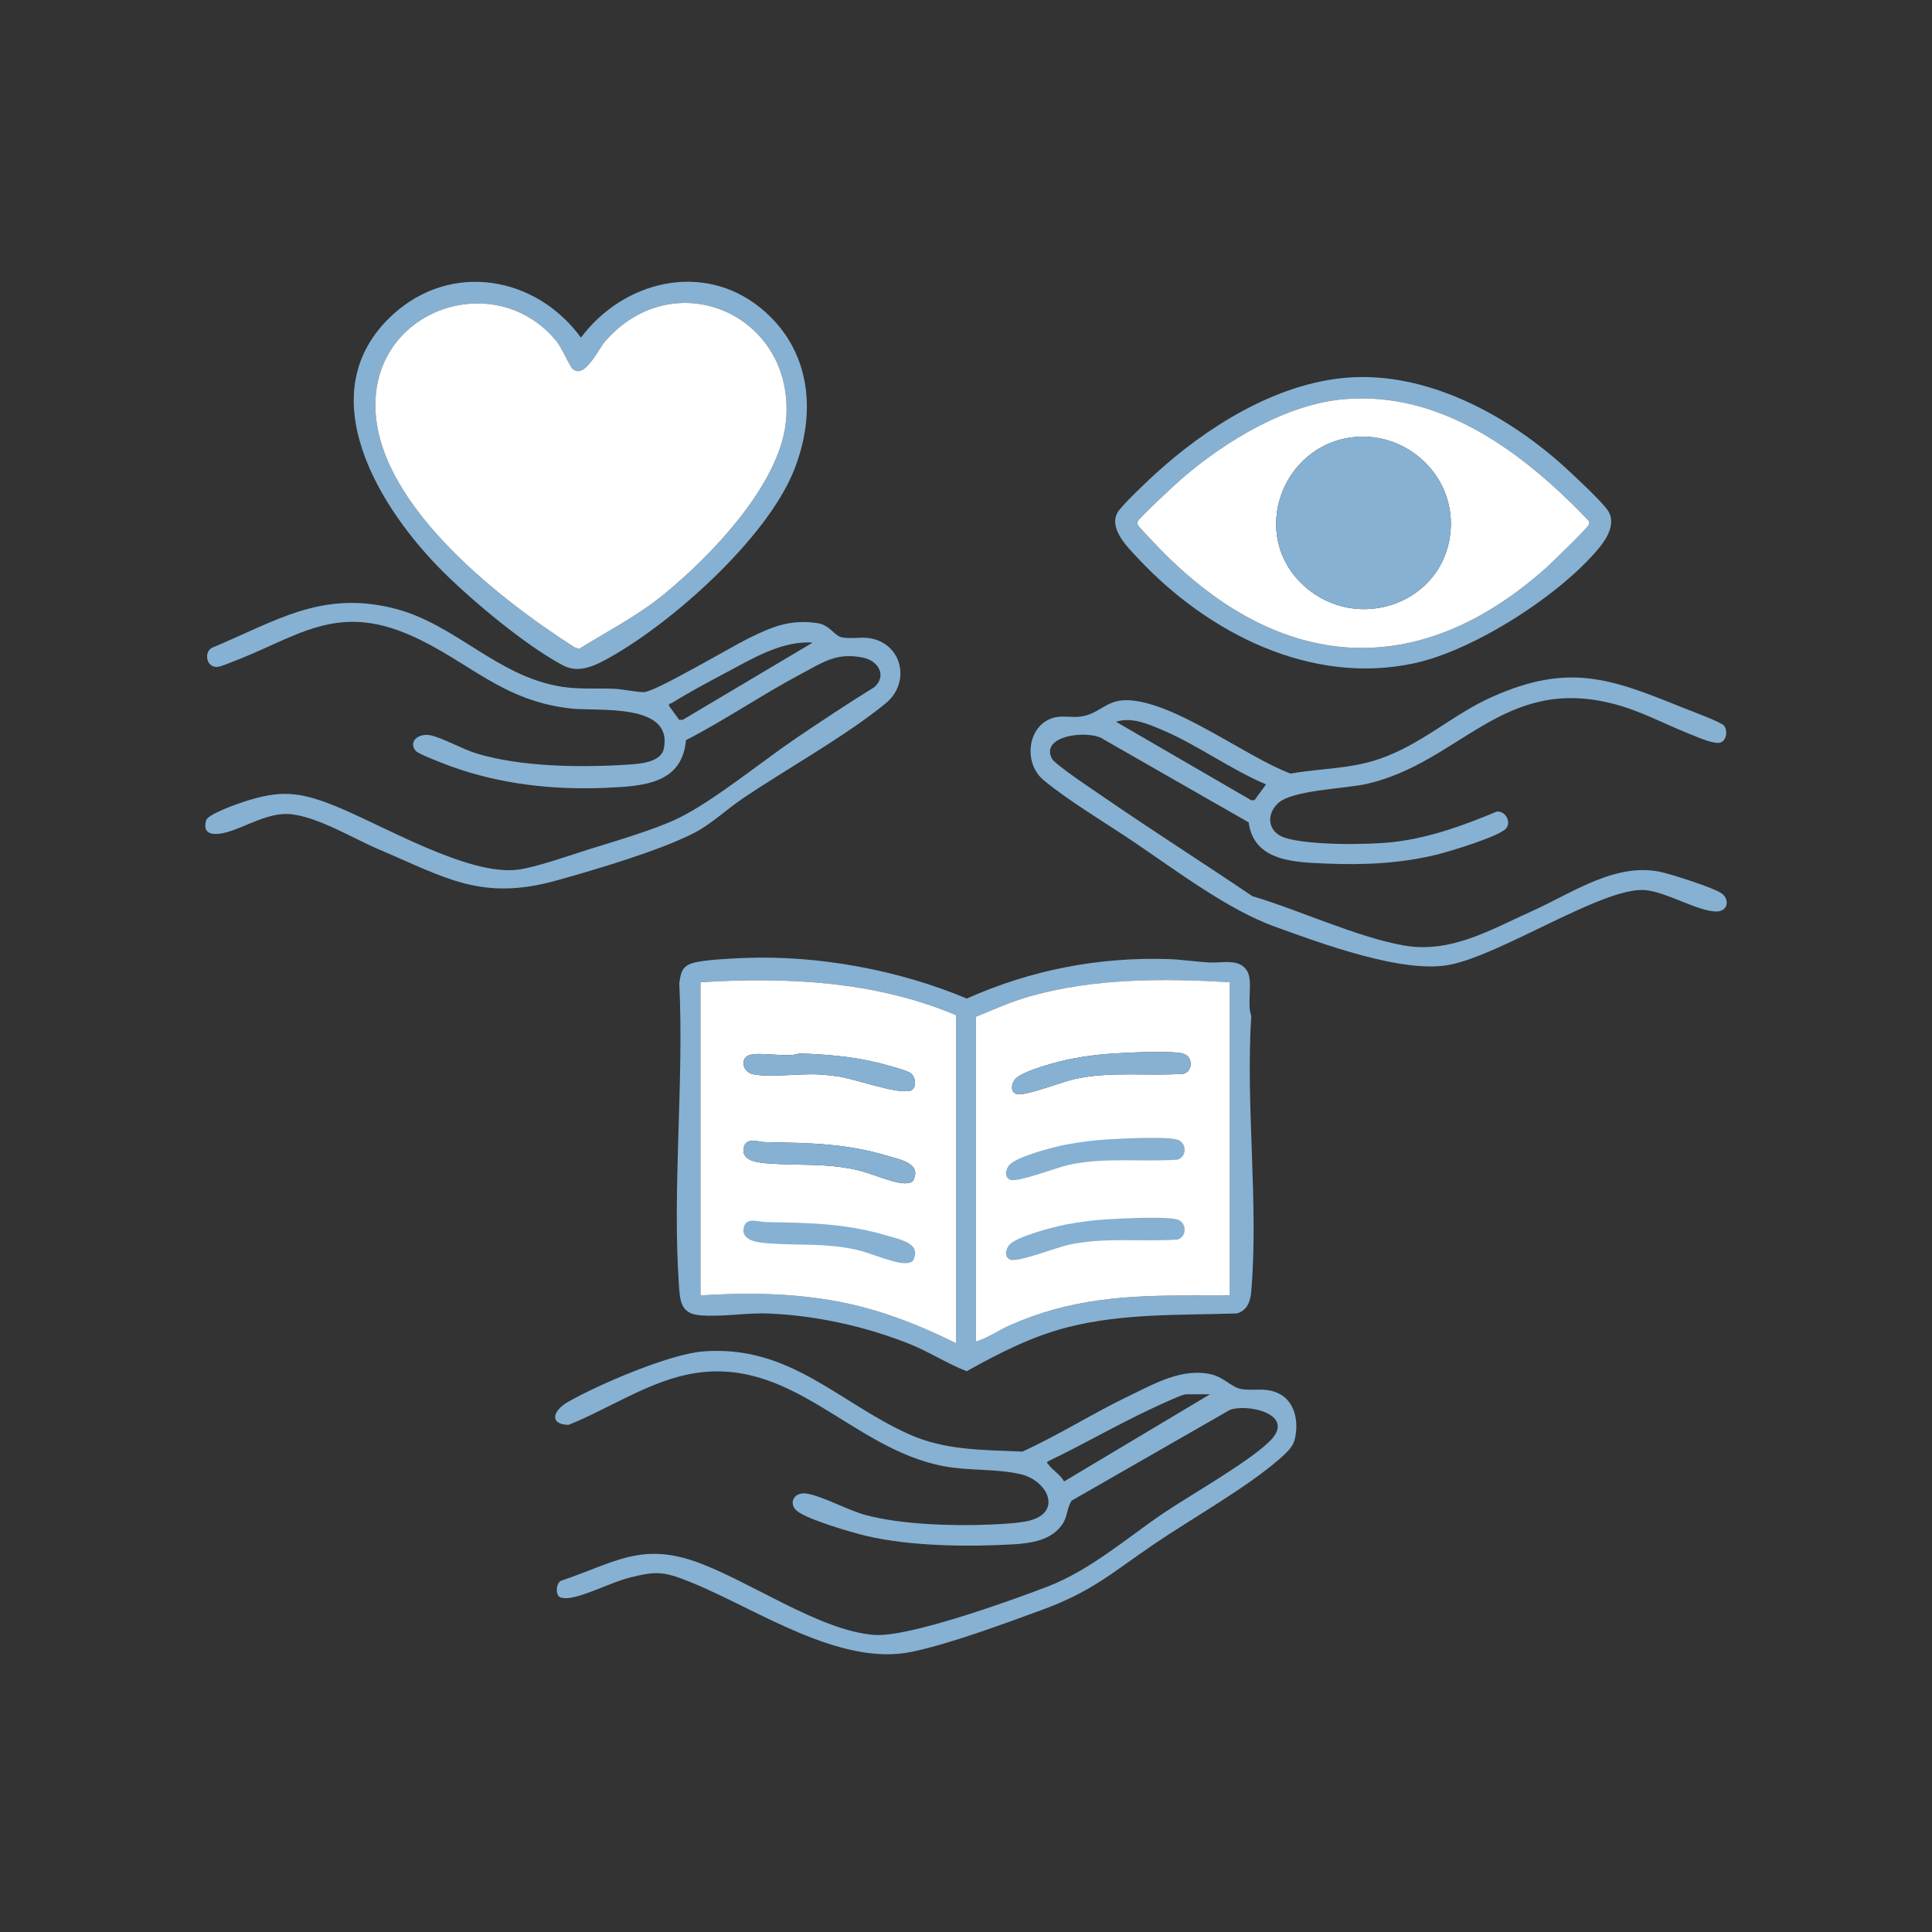
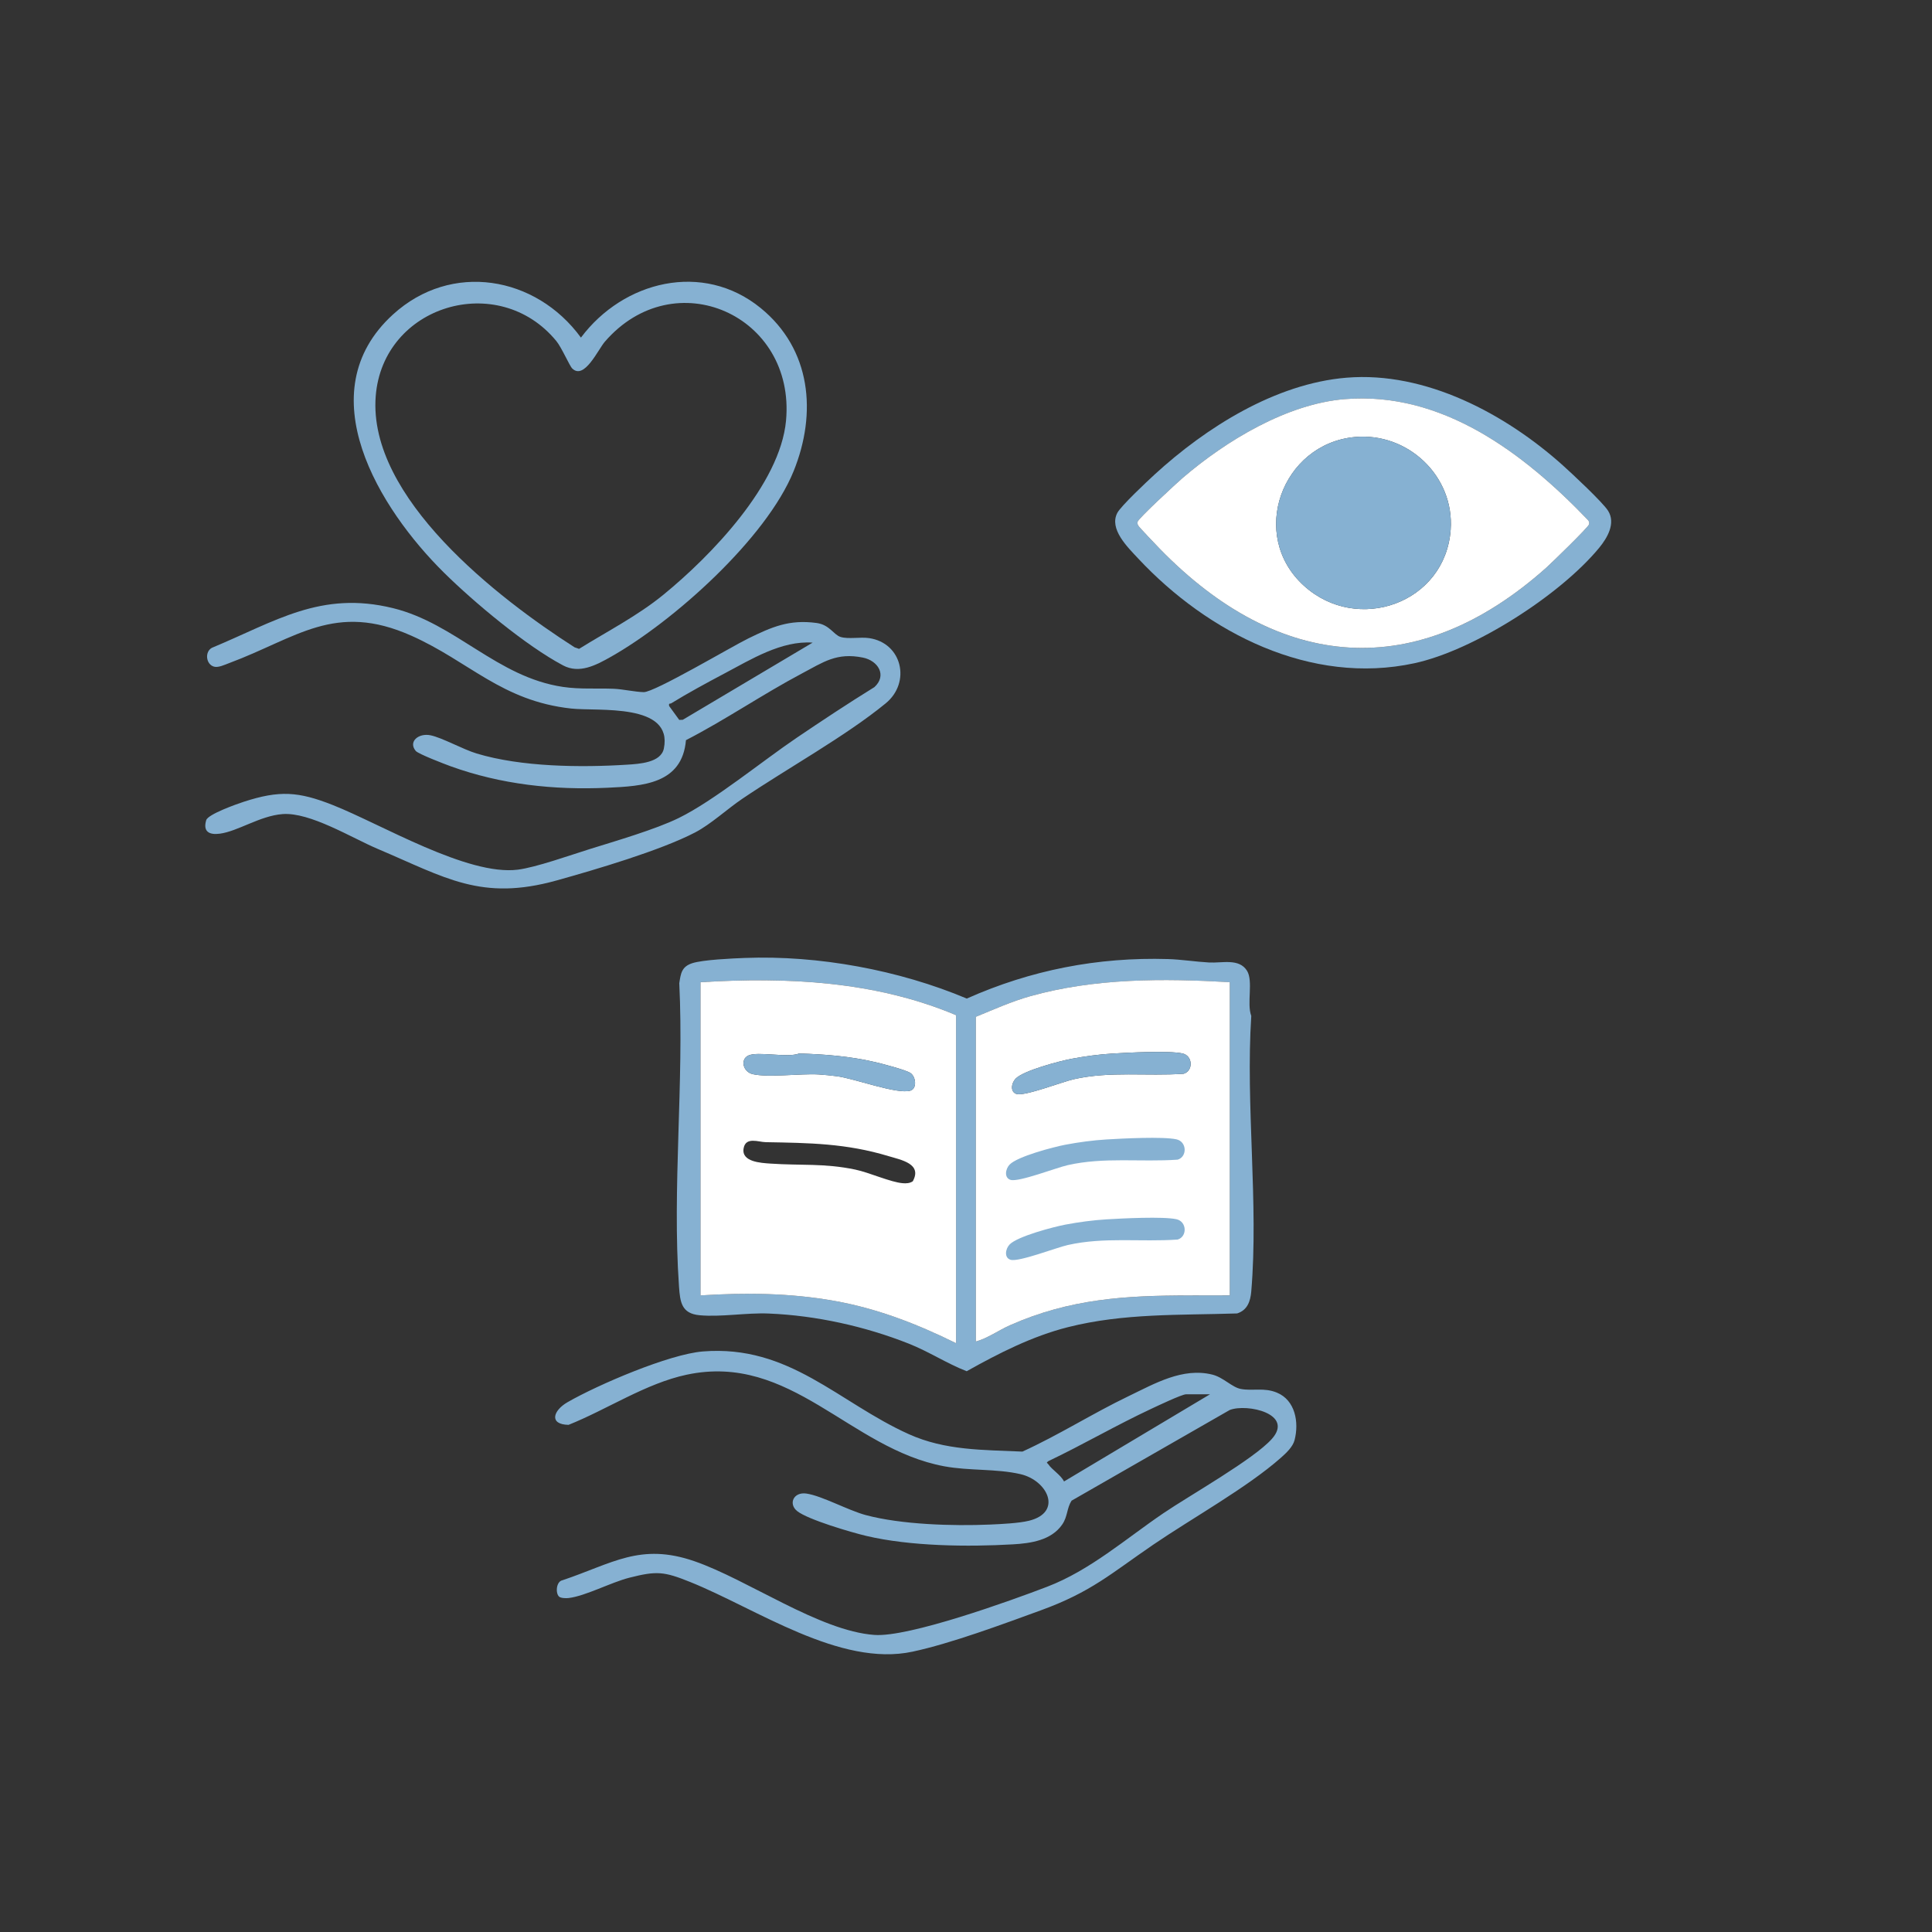
<svg xmlns="http://www.w3.org/2000/svg" width="480" height="480" viewBox="0 0 480 480" fill="none">
  <rect x="0" y="0" width="480" height="480" fill="#333333" stroke="none" />
  <g clip-path="url(#clip0_22_5870)">
    <path d="M185.014 238.001C203.326 237.292 223.373 241.006 240.197 248.09C256.09 241.01 272.721 237.759 290.189 238.276C293.424 238.37 297.143 238.952 300.395 239.129C303.647 239.305 307.845 238.03 309.814 241.178C311.417 243.741 309.703 249.291 310.876 252.403C309.44 274.536 312.725 298.969 310.876 320.828C310.667 323.287 309.928 325.505 307.357 326.321C293.15 326.78 279.175 326.227 265.304 329.736C256.451 331.978 248.086 336.238 240.172 340.677C235.227 338.755 230.774 335.799 225.755 333.815C214.893 329.518 202.748 326.833 191.033 326.345C185.387 326.108 179.134 327.264 173.815 326.768C169.317 326.35 168.969 323.517 168.694 319.602C166.98 295.243 169.969 268.846 168.764 244.278C169.141 241.814 169.354 240.166 171.983 239.305C174.599 238.448 181.959 238.116 185.014 238.001ZM237.532 252.214C217.46 243.737 195.564 242.695 174.037 244.024V321.836C185.272 321.135 196.191 321.225 207.295 323.193C217.952 325.083 227.896 328.945 237.532 333.712V252.21V252.214ZM305.533 244.024C288.963 243.077 272.057 242.999 255.967 247.504C251.317 248.808 246.901 250.812 242.448 252.624V333.306C245.335 332.519 248.07 330.527 250.903 329.268C265.755 322.672 279.573 321.861 295.479 321.857C298.829 321.857 302.187 321.82 305.533 321.84V244.028V244.024Z" fill="#86B1D2" />
    <path d="M138.909 396.68C137.974 395.869 138.158 392.901 139.749 392.606C152.169 388.436 159.062 383.234 172.503 387.871C185.817 392.466 203.584 405.22 217.259 406.195C225.817 406.806 251.149 397.677 260.162 394.221C270.843 390.125 279.606 382.369 289.016 375.97C295.511 371.555 311.503 362.54 315.997 357.485C321.528 351.262 309.863 348.651 305.533 350.303L266.222 372.842C265.021 374.744 265.279 376.745 263.922 378.733C261.224 382.693 256.094 383.435 251.674 383.689C240.418 384.341 226.145 384.169 215.229 381.594C211.555 380.729 200.714 377.548 198.053 375.425C195.822 373.645 197.126 370.604 200.353 371.071C204.183 371.624 210.739 375.252 215.086 376.417C223.922 378.782 236.757 379.172 245.941 378.774C248.66 378.655 253.113 378.45 255.643 377.827C264.086 375.74 260.297 367.808 253.523 366.246C247.5 364.856 240.812 365.455 234.583 364.294C211.092 359.92 196.523 336.028 170.601 341.542C160.456 343.699 150.828 350.18 141.254 354.001C136.325 353.906 137.412 350.442 140.983 348.384C148.499 344.051 166.246 336.434 174.648 335.762C196.109 334.048 208.263 348.409 225.776 356.305C234.866 360.404 244.232 360.199 254.015 360.646C263.028 356.542 271.454 351.164 280.389 346.872C286.863 343.76 293.822 339.685 301.199 341.518C303.933 342.194 306.099 344.682 308.284 345.084C311.302 345.638 314 344.67 317.215 345.982C321.824 347.86 322.775 353.398 321.631 357.797C321.192 359.49 319.527 361.027 318.228 362.179C309.891 369.558 296.106 377.232 286.552 383.751C275.981 390.966 271.159 395.5 258.628 400.067C249.197 403.502 236.347 408.29 226.723 410.352C208.644 414.226 187.908 399.644 171.437 393.028C164.975 390.433 163.171 390.24 156.327 391.987C151.776 393.147 145.477 396.525 141.266 397.029C140.627 397.107 139.36 397.074 138.904 396.68H138.909ZM300.616 346.408H294.675C293.637 346.408 287.462 349.348 286.007 350.028C277.379 354.054 269.08 358.908 260.481 363.007C259.801 363.487 260.194 363.405 260.469 363.815C261.384 365.184 263.52 366.402 264.356 368.066L300.62 346.408H300.616Z" fill="#86B1D2" />
    <path d="M170.424 183.896C169.49 194.78 159.694 195.309 150.911 195.715C137.642 196.33 124.447 194.891 111.969 190.378C110.542 189.861 103.928 187.328 103.293 186.569C101.353 184.261 104.002 182.06 106.971 182.683C109.939 183.306 114.929 186.147 118.423 187.205C129.482 190.55 144.243 190.718 155.827 189.98C158.808 189.791 164.212 189.488 164.93 185.979C167.271 174.553 148.623 176.775 141.886 176.033C124.639 174.139 116.602 164.362 102.218 157.946C83.188 149.456 73.688 158.52 56.876 164.768C55.802 165.166 54.248 165.92 53.19 165.633C51.16 165.084 50.807 161.948 52.644 160.947C68.48 154.355 79.703 146.702 97.609 151.084C113.199 154.896 123.487 168.248 139.88 170.663C144.161 171.294 148.266 170.95 152.526 171.126C154.757 171.221 157.738 171.905 159.927 171.959C162.589 172.024 181.746 160.656 185.908 158.623C191.747 155.77 196.068 153.851 202.879 154.778C206.123 155.22 207.119 157.717 208.833 158.246C210.76 158.84 213.712 158.217 215.918 158.537C224.132 159.726 226.395 169.54 220.052 174.742C210.063 182.929 195.433 191.001 184.394 198.474C180.639 201.016 176.616 204.779 172.68 206.829C164.044 211.318 147.975 216.044 138.306 218.742C119.534 223.977 110.681 218.037 93.882 210.924C87.367 208.165 77.042 201.741 70.198 202.258C64.581 202.684 59.107 206.542 54.592 207.128C52.009 207.464 50.373 206.648 51.234 203.766C51.677 202.287 58.819 199.765 60.583 199.191C69.407 196.326 74.102 196.621 82.676 200.007C94.69 204.754 116.143 217.66 128.67 216.065C133.205 215.487 141.767 212.433 146.499 210.957C152.907 208.956 162.867 206.066 168.661 203.217C177.391 198.929 189.389 189.082 197.914 183.314C204.286 179.001 210.707 174.754 217.255 170.704C220.429 167.781 218.165 164.133 214.356 163.37C207.861 162.079 204.63 164.461 199.164 167.359C189.426 172.524 180.241 178.833 170.433 183.888L170.424 183.896ZM201.891 159.66C194.149 159.107 186.592 163.833 179.905 167.367C175.698 169.589 170.806 172.245 166.779 174.726C166.463 174.918 166.082 174.59 166.254 175.418L168.756 178.858L169.637 178.829L201.891 159.66Z" fill="#86B1D2" />
-     <path d="M428.303 180.248C429.254 181.404 429.033 183.781 427.594 184.429C426.056 185.118 421.57 183.056 419.836 182.371C413.492 179.862 407.826 176.706 401.068 174.922C373.464 167.65 362.934 189.365 339.611 194.748C334.203 195.994 320.995 196.228 317.453 199.626C314.463 202.496 315.046 206.73 319.134 208.104C325.002 210.076 340.312 209.936 346.643 209.149C355.521 208.046 363.668 205.05 371.845 201.639C373.932 201.401 375.428 203.996 374.313 205.681C372.968 207.71 359.765 211.658 356.825 212.367C347.775 214.552 338.783 214.942 329.479 214.552C321.787 214.228 311.511 214.077 310.224 204.316L274.267 183.745C270.929 181.215 258.267 182.556 261.343 188.475C262.109 189.955 271.881 196.437 274.025 197.912C286.261 206.337 298.837 214.314 311.142 222.649C322.681 226.055 337.208 232.881 348.854 234.91C360.499 236.94 370.483 230.901 380.365 226.486C390.641 221.894 401.716 213.876 413.267 216.791C416.014 217.483 425.806 220.566 427.749 221.968C429.709 223.383 429.406 226.338 426.589 226.449C422.132 226.625 413.82 221.448 408.498 221.124C398.186 220.501 373.419 236.985 360.363 239.658C348.694 242.048 328.175 234.345 316.686 230.208C305.197 226.072 292.239 216.311 281.886 209.301C275.05 204.672 265.349 198.896 259.276 193.817C253.773 189.217 255.516 179.112 262.761 178.12C264.451 177.89 266.325 178.227 268.043 178.079C273 177.649 274.591 173.881 279.93 173.959C291.616 174.127 309.44 187.996 320.639 192.198C328.052 190.882 335.306 191.062 342.498 188.631C353.216 185.007 360.819 177.534 370.795 173.102C389.669 164.723 399.99 168.478 417.872 175.734C419.594 176.431 427.573 179.374 428.299 180.252L428.303 180.248ZM314.541 194.883C305.705 191.14 297.373 184.987 288.602 181.289C285.1 179.813 281.119 178.083 277.269 179.317L310.851 198.81L311.679 198.794L314.545 194.879L314.541 194.883Z" fill="#86B1D2" />
    <path d="M110.3 142.27C94.312 126.487 76.324 97.581 97.626 78.142C112.112 64.921 133.139 68.545 144.333 83.877C154.863 69.803 174.623 64.835 188.979 76.526C201.538 86.755 203.018 102.632 197.175 117.054C190.397 133.784 167.234 154.499 151.632 163.259C148.032 165.28 143.936 167.461 139.897 165.321C130.695 160.447 117.783 149.657 110.3 142.27ZM142.185 91.563C141.488 90.891 139.56 86.357 138.195 84.701C123.794 67.221 95.112 75.809 93.345 98.434C91.373 123.654 123.786 148.706 142.771 160.833L143.866 161.21C150.902 156.831 158.369 153.023 164.811 147.767C176.608 138.138 193.825 120.342 195.285 104.518C197.708 78.306 167.562 64.888 150.267 84.902C148.581 86.853 145.182 94.449 142.185 91.563Z" fill="#86B1D2" />
    <path d="M334.535 93.838C354.229 92.211 374.059 102.862 388.287 115.619C390.563 117.661 398.198 124.786 399.526 126.905C401.482 130.017 399.313 133.669 397.3 136.113C387.643 147.833 366.256 161.558 351.416 164.776C325.67 170.36 300.067 157.245 282.792 138.773C280.114 135.912 275.493 131.423 277.597 127.422C278.503 125.7 285.051 119.546 286.884 117.87C299.624 106.194 316.866 95.298 334.535 93.838ZM334.125 99.164C319.724 100.344 304.622 109.494 293.867 118.71C292.395 119.973 282.866 128.758 282.636 129.635C282.53 130.049 282.624 130.222 282.784 130.57C282.944 130.918 287.384 135.567 288.118 136.317C317.736 166.769 351.958 169.814 384.191 141.028C385.507 139.855 394.602 131.021 394.79 130.291C394.913 129.82 394.79 129.459 394.45 129.127C378.631 112.627 358.346 97.184 334.125 99.168V99.164Z" fill="#86B1D2" />
    <path d="M305.533 244.024V321.836C302.187 321.82 298.829 321.852 295.479 321.852C279.573 321.856 265.755 322.672 250.903 329.264C248.07 330.523 245.335 332.515 242.448 333.302V252.62C246.897 250.808 251.317 248.804 255.967 247.5C272.057 242.995 288.963 243.068 305.533 244.019V244.024ZM276.362 261.754C272.996 261.963 269.511 262.43 266.198 263.057C263.217 263.623 254.245 265.976 252.309 268.01C251.276 269.1 250.915 271.306 252.572 271.798C254.606 272.4 263.897 268.78 266.768 268.133C275.838 266.083 284.879 267.415 294.08 266.772C296.5 266.038 296.385 262.295 293.769 261.721C290.464 260.995 280.205 261.516 276.362 261.754Z" fill="white" />
    <path d="M237.532 252.214V333.716C227.896 328.949 217.952 325.087 207.295 323.197C196.195 321.225 185.272 321.135 174.037 321.84V244.028C195.564 242.699 217.46 243.745 237.532 252.218V252.214ZM198.541 261.742C195.609 262.881 188.261 261.127 185.916 262.246C183.837 263.238 184.62 266.329 187.027 266.87C190.967 267.755 198.799 266.69 203.342 266.94C204.642 267.009 206.516 267.21 207.824 267.374C212.31 267.936 222.84 271.953 226.182 270.97C227.867 270.473 227.576 267.53 226.215 266.595C225.087 265.821 219.15 264.275 217.456 263.881C211.178 262.418 204.966 261.926 198.537 261.737L198.541 261.742ZM226.784 293.48C229.179 289.118 223.89 288.183 220.736 287.232C210.202 284.051 201.042 283.961 190.201 283.768C188.483 283.739 185.276 282.358 184.751 285.285C184.144 288.675 189.003 288.925 191.431 289.093C198.93 289.61 204.765 288.966 212.478 290.577C216.041 291.323 221.175 293.701 224.279 293.964C225.169 294.037 226.022 293.996 226.789 293.484L226.784 293.48Z" fill="white" />
-     <path d="M142.185 91.563C145.182 94.449 148.581 86.853 150.267 84.902C167.562 64.888 197.708 78.306 195.285 104.518C193.821 120.342 176.608 138.138 164.811 147.767C158.369 153.023 150.902 156.831 143.866 161.21L142.771 160.833C123.786 148.71 91.373 123.654 93.345 98.434C95.112 75.809 123.794 67.221 138.199 84.701C139.565 86.357 141.492 90.891 142.189 91.563H142.185Z" fill="white" />
    <path d="M334.125 99.164C358.346 97.18 378.626 112.627 394.45 129.123C394.79 129.455 394.917 129.816 394.79 130.287C394.598 131.017 385.503 139.851 384.191 141.024C351.957 169.81 317.735 166.764 288.118 136.313C287.388 135.559 282.948 130.923 282.784 130.566C282.62 130.209 282.529 130.045 282.636 129.631C282.866 128.754 292.395 119.969 293.867 118.706C304.622 109.49 319.724 100.336 334.125 99.16V99.164ZM336.577 108.58C318.51 110.273 310.101 132.952 323.96 145.529C337.262 157.602 359.117 149.87 360.417 131.595C361.364 118.288 349.747 107.346 336.581 108.58H336.577Z" fill="white" />
    <path d="M276.362 261.754C280.205 261.516 290.464 260.995 293.769 261.721C296.385 262.295 296.5 266.038 294.08 266.772C284.875 267.415 275.833 266.083 266.768 268.133C263.897 268.78 254.606 272.4 252.572 271.798C250.915 271.306 251.276 269.1 252.309 268.01C254.245 265.976 263.217 263.623 266.198 263.057C269.511 262.43 272.996 261.963 276.362 261.754Z" fill="#86B1D2" />
    <path d="M274.874 283.096C278.716 282.858 288.975 282.337 292.28 283.063C294.896 283.637 295.011 287.38 292.592 288.114C283.386 288.757 274.345 287.425 265.279 289.475C262.409 290.122 253.117 293.742 251.083 293.14C249.427 292.648 249.788 290.442 250.821 289.352C252.756 287.318 261.728 284.965 264.709 284.399C268.022 283.772 271.507 283.305 274.874 283.096Z" fill="#86B1D2" />
-     <path d="M226.784 293.48C226.018 293.992 225.169 294.037 224.275 293.959C221.171 293.697 216.037 291.319 212.474 290.573C204.761 288.962 198.926 289.606 191.427 289.089C189.003 288.921 184.14 288.671 184.747 285.281C185.272 282.358 188.478 283.735 190.196 283.764C201.038 283.957 210.194 284.047 220.732 287.228C223.885 288.179 229.175 289.114 226.78 293.476L226.784 293.48Z" fill="#86B1D2" />
    <path d="M274.874 302.946C278.716 302.708 288.975 302.187 292.28 302.913C294.896 303.487 295.011 307.229 292.592 307.963C283.386 308.607 274.345 307.275 265.279 309.324C262.409 309.972 253.117 313.592 251.083 312.989C249.427 312.497 249.788 310.292 250.821 309.201C252.756 307.168 261.728 304.815 264.709 304.249C268.022 303.622 271.507 303.155 274.874 302.946Z" fill="#86B1D2" />
-     <path d="M226.784 313.334C226.018 313.846 225.169 313.891 224.275 313.813C221.171 313.551 216.037 311.173 212.474 310.427C204.761 308.816 198.926 309.46 191.427 308.943C189.003 308.775 184.14 308.525 184.747 305.135C185.272 302.212 188.478 303.589 190.196 303.618C201.038 303.811 210.194 303.901 220.732 307.082C223.885 308.033 229.175 308.968 226.78 313.33L226.784 313.334Z" fill="#86B1D2" />
    <path d="M198.541 261.742C204.97 261.926 211.182 262.422 217.46 263.886C219.149 264.279 225.087 265.821 226.218 266.599C227.58 267.534 227.871 270.478 226.186 270.974C222.844 271.957 212.314 267.936 207.828 267.378C206.52 267.214 204.646 267.018 203.346 266.944C198.803 266.694 190.971 267.76 187.031 266.874C184.624 266.333 183.841 263.242 185.92 262.25C188.265 261.131 195.613 262.885 198.545 261.746L198.541 261.742Z" fill="#86B1D2" />
    <path d="M336.577 108.58C349.747 107.346 361.36 118.284 360.412 131.595C359.113 149.87 337.257 157.602 323.956 145.529C310.096 132.952 318.506 110.273 336.573 108.58H336.577Z" fill="#86B1D2" />
  </g>
  <defs>
    <clipPath id="clip0_22_5870">
      <rect width="378" height="341" fill="white" transform="translate(51 70)" />
    </clipPath>
  </defs>
</svg>